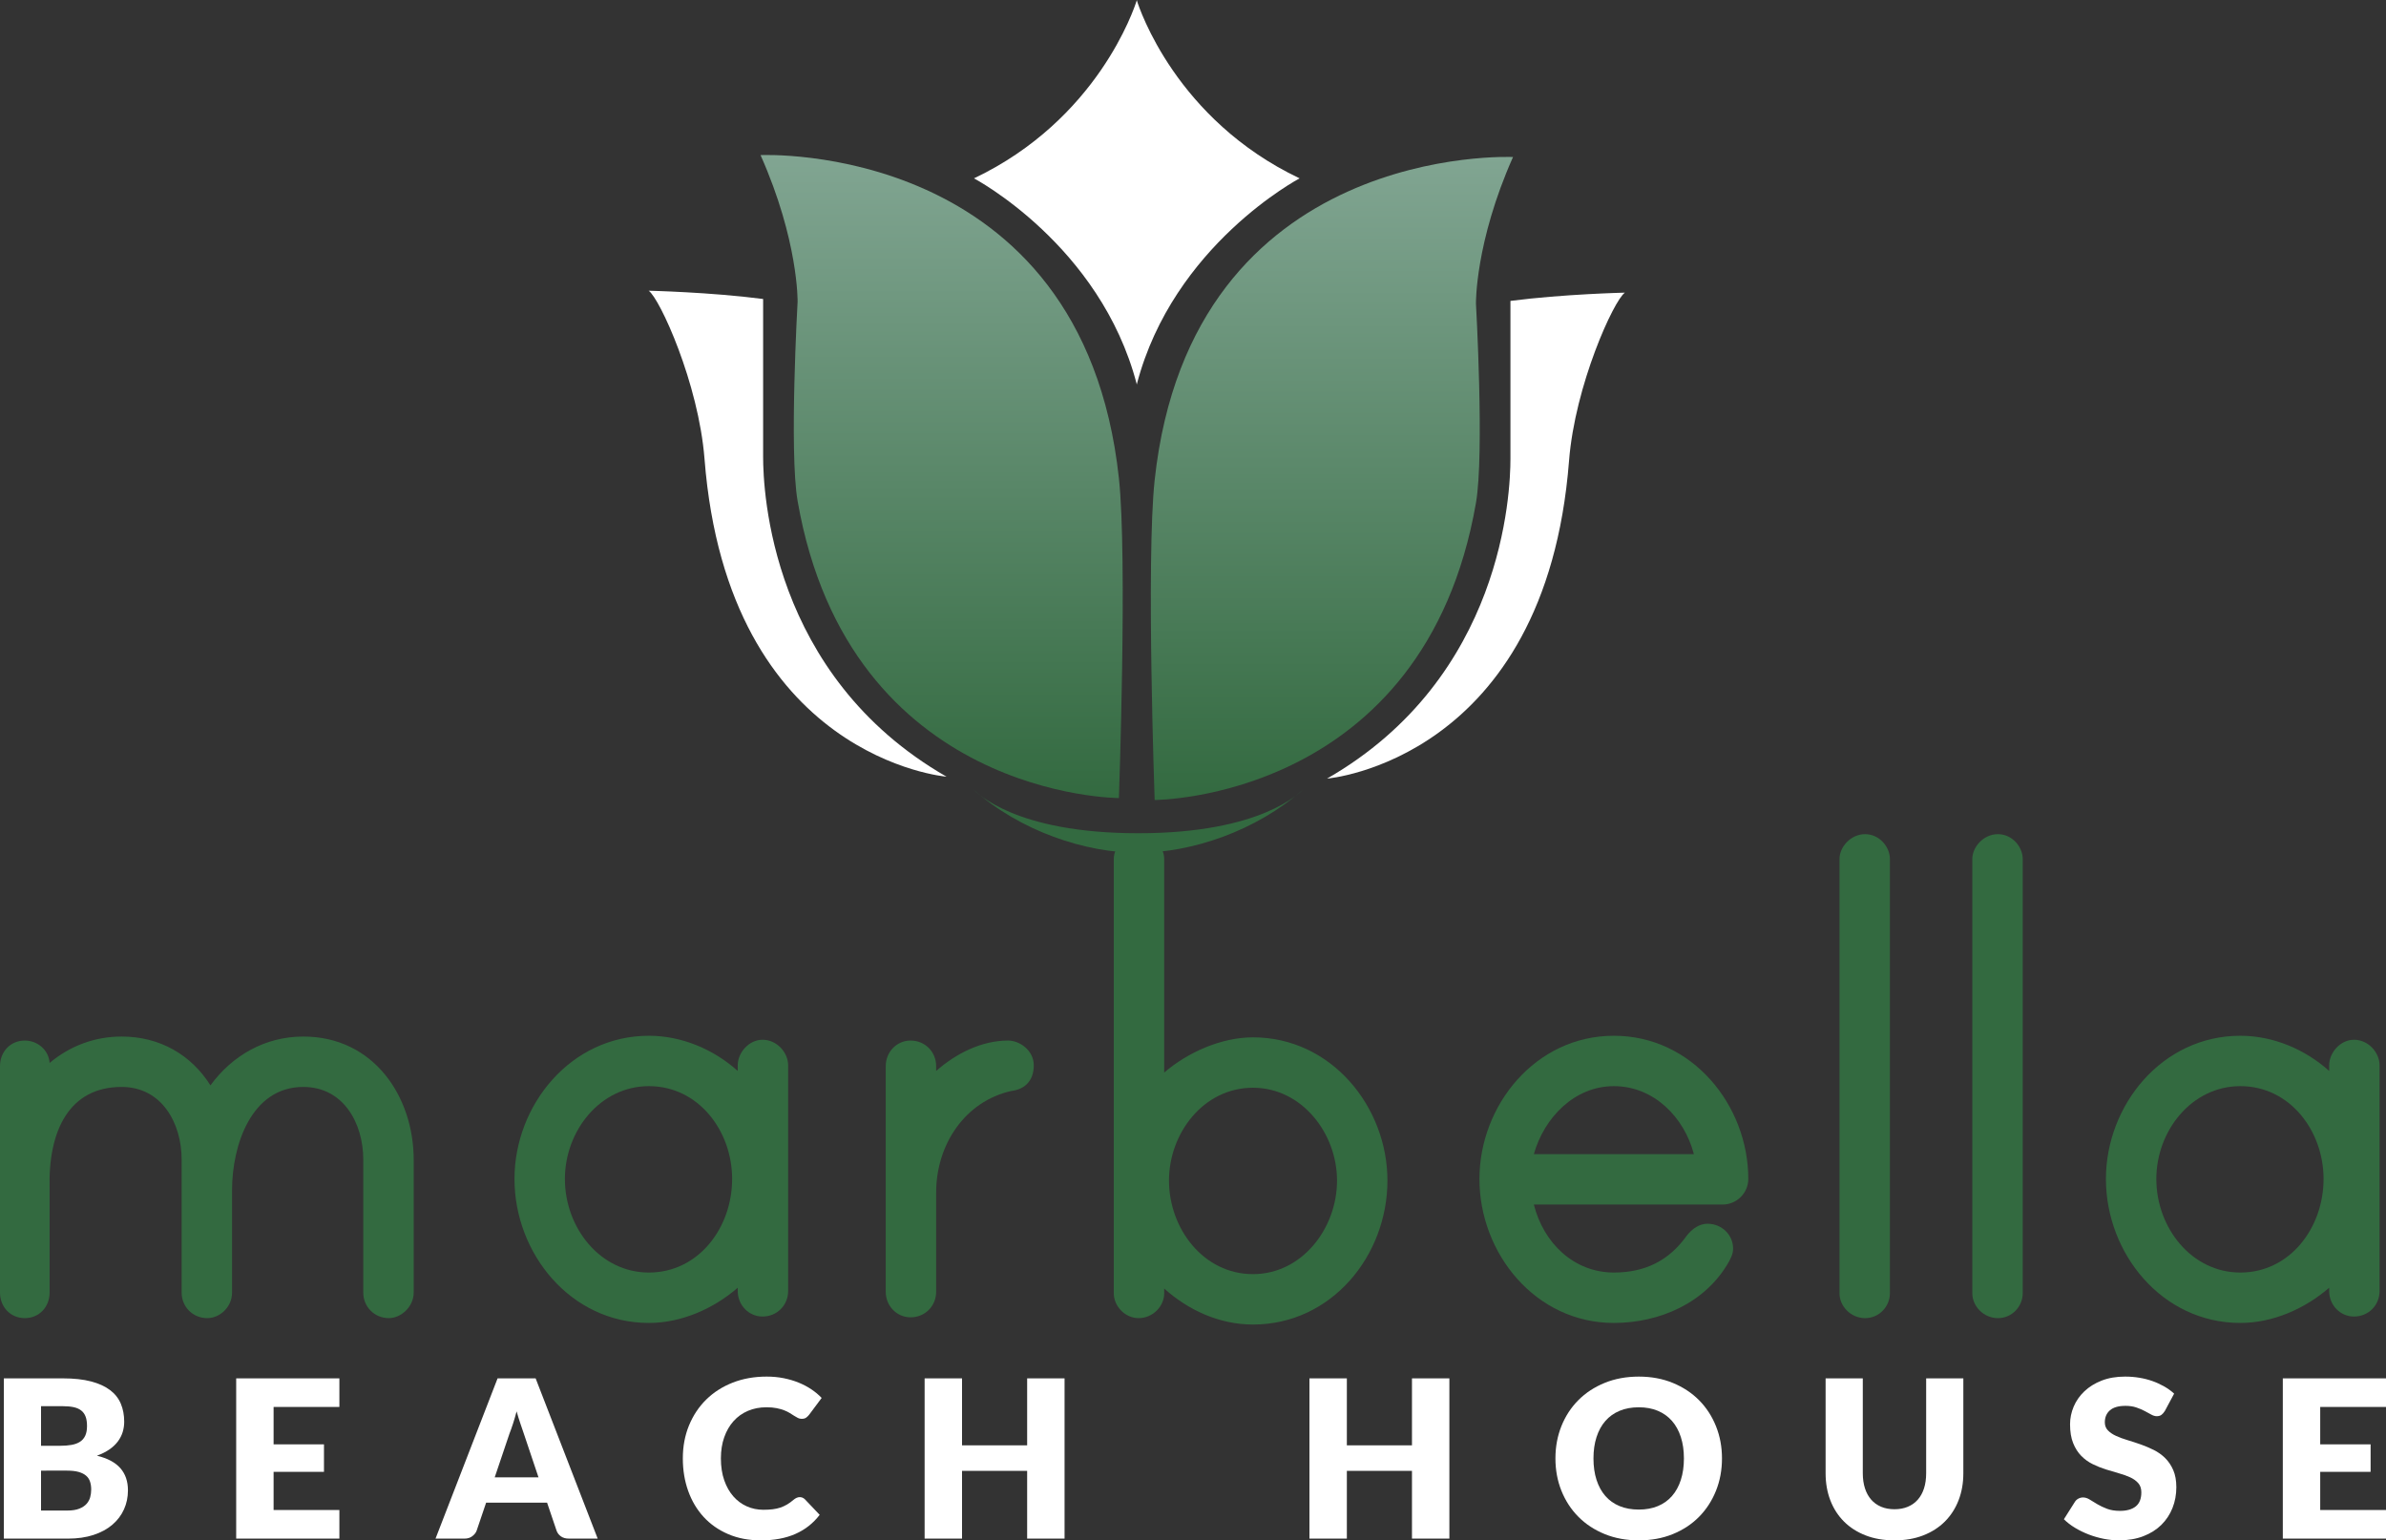
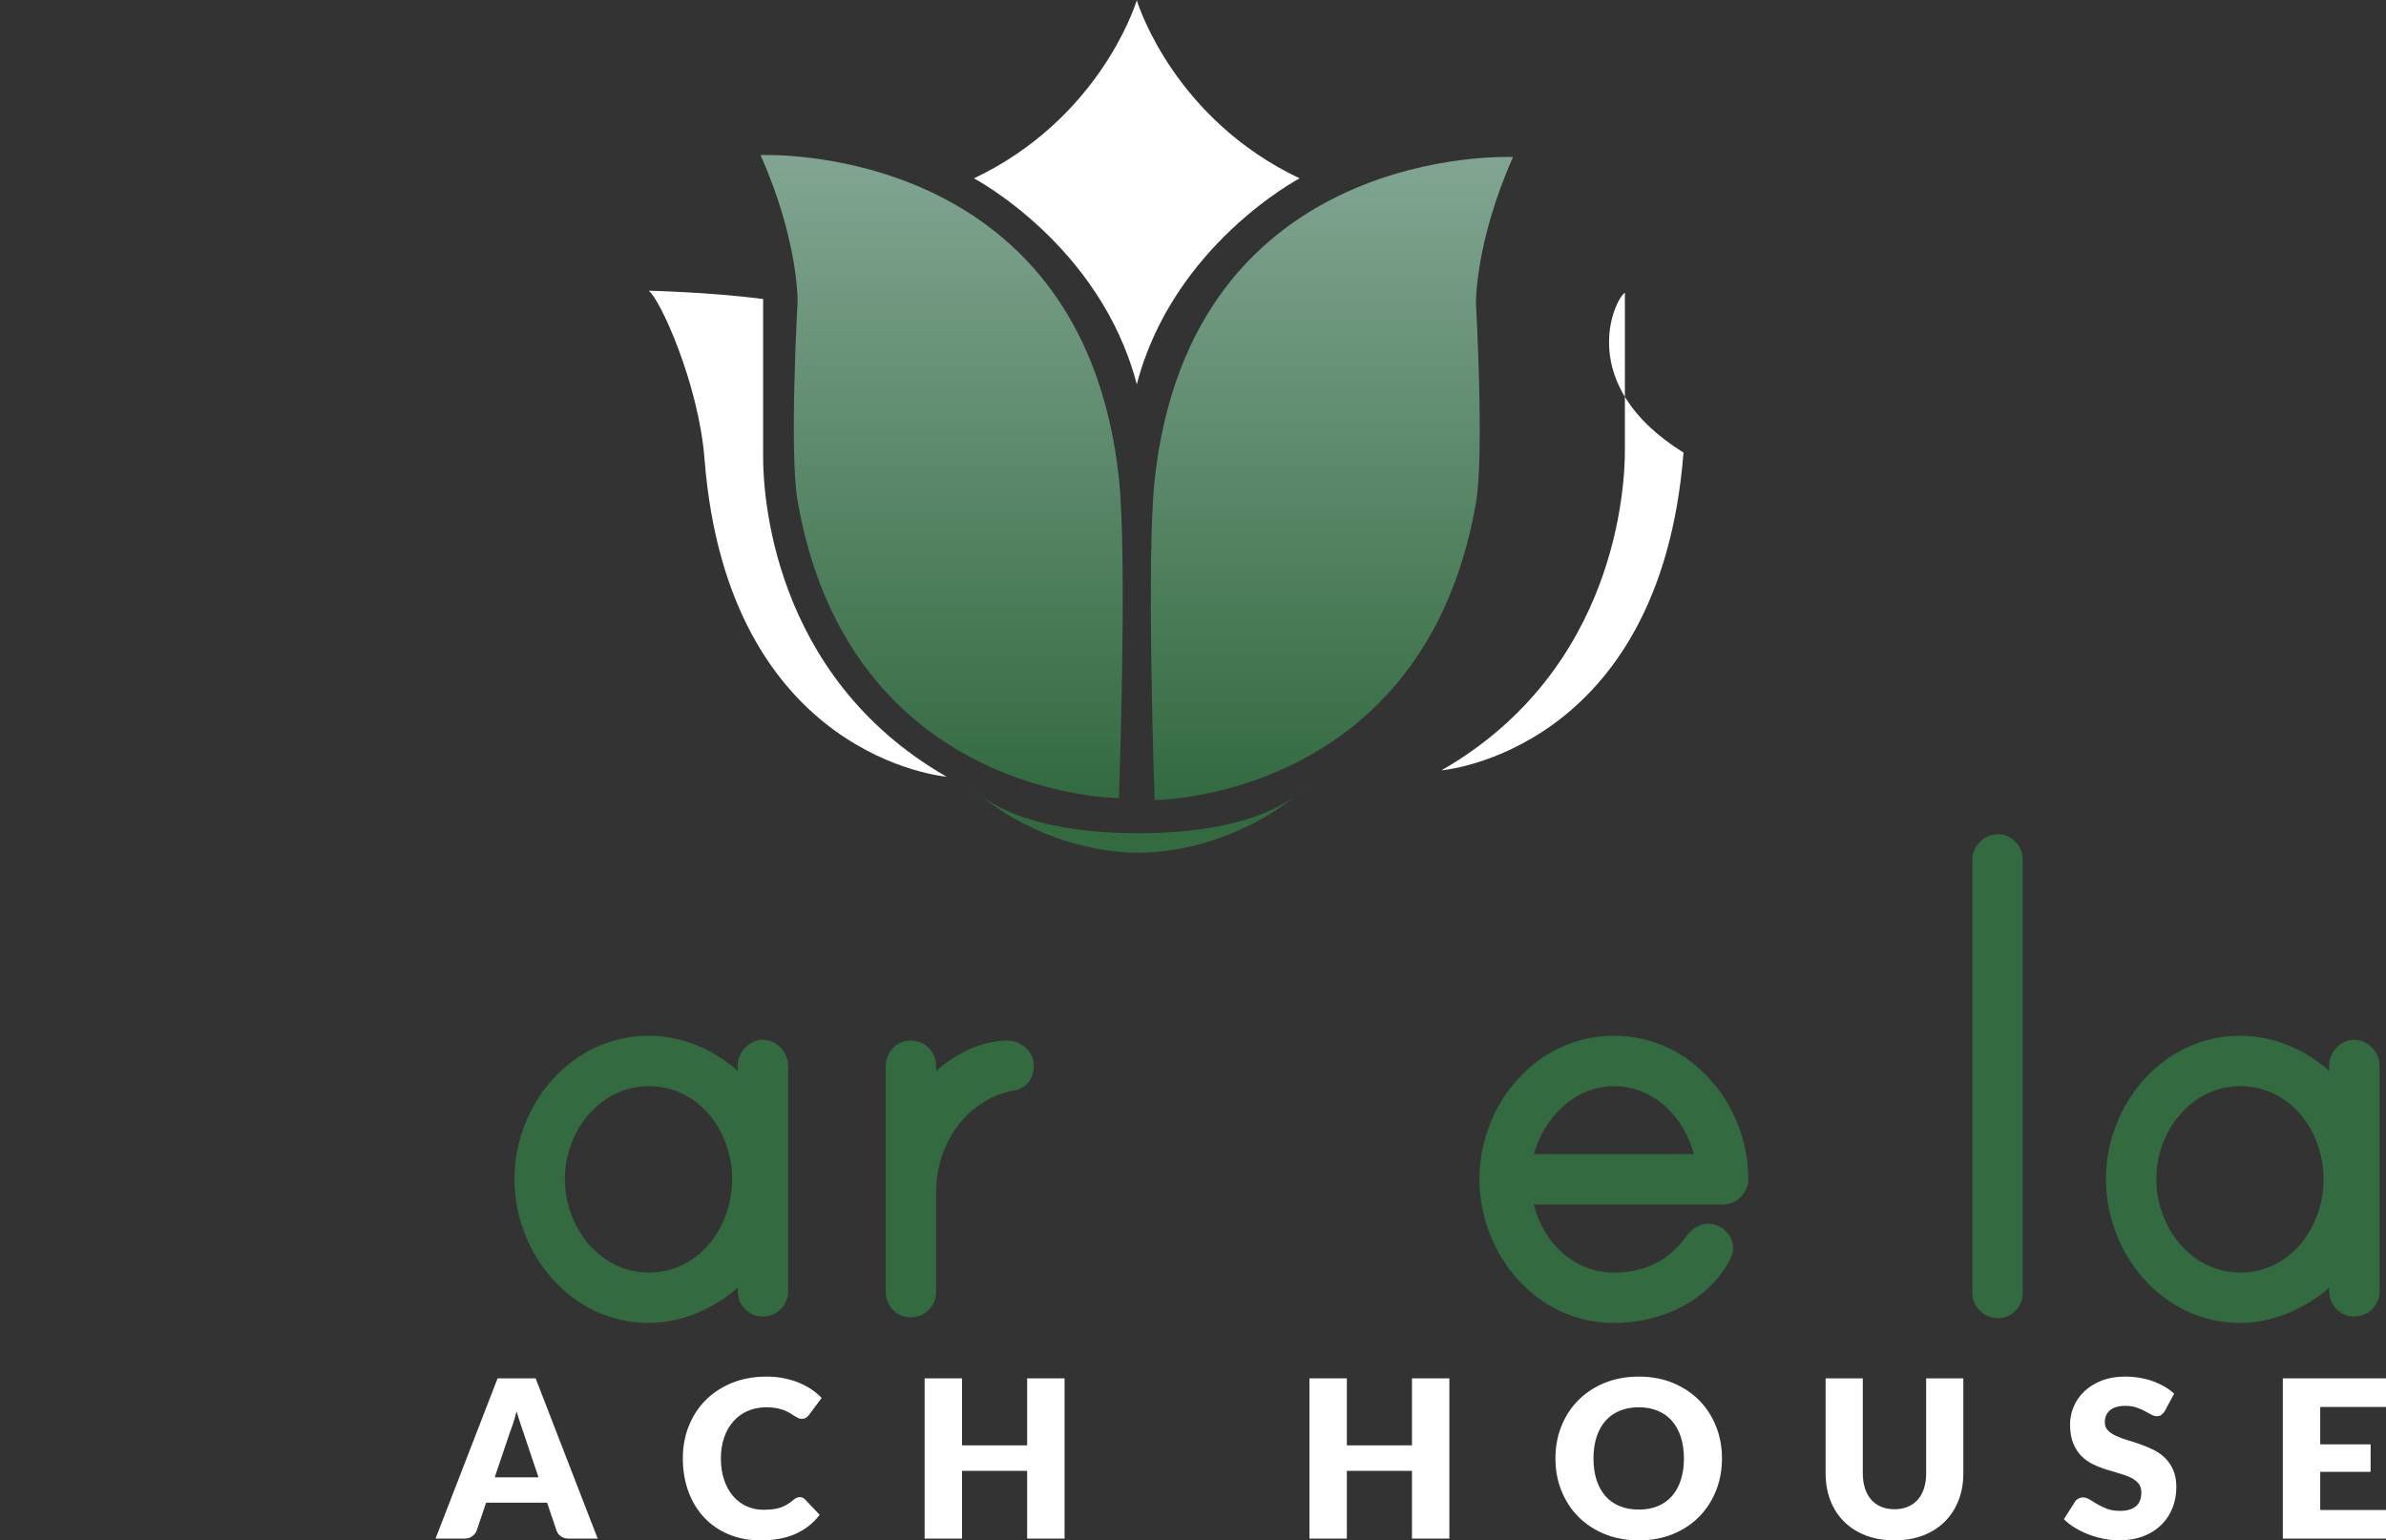
<svg xmlns="http://www.w3.org/2000/svg" version="1.1" id="Layer_2" x="0px" y="0px" width="576.752px" height="372.438px" viewBox="0 0 576.752 372.438" enable-background="new 0 0 576.752 372.438" xml:space="preserve">
  <rect x="0" y="0" width="576.752" height="372.438" fill="#333333" stroke="none" />
  <path fill="#FFFFFF" d="M156.798,70.292c0,0,14.833,0.333,27.667,2c0,0,0,30.167,0,38.167s1.667,52.833,44.333,77.333  c0,0-52.833-4.333-58.5-76.833C168.87,92.677,159.465,72.125,156.798,70.292z" />
  <linearGradient id="SVGID_1_" gradientUnits="userSpaceOnUse" x1="133.613" y1="184.479" x2="133.613" y2="339.964" gradientTransform="matrix(1 0 0 -1 94 377.438)">
    <stop offset="0" style="stop-color:#336A40" />
    <stop offset="1" style="stop-color:#81A592" />
  </linearGradient>
  <path fill="url(#SVGID_1_)" d="M183.84,37.5c0,0,77.792-3.708,86.625,78.125c2.075,19.222,0,77.334,0,77.334  s-65.167,0-77.667-71.834c-2.064-11.863,0-48.167,0-48.167S193.048,58.208,183.84,37.5z" />
  <path fill="#FFFFFF" d="M314.143,43.125c-29.841-14.198-38.712-41.01-39.334-42.996V0c0,0-0.01,0.031-0.02,0.064  C274.776,0.031,274.768,0,274.768,0v0.129c-0.622,1.986-9.494,28.798-39.335,42.996c0,0,30.535,16.082,39.335,49.733V93  c0.006-0.024,0.014-0.047,0.021-0.07c0.006,0.023,0.014,0.046,0.02,0.07v-0.142C283.607,59.207,314.143,43.125,314.143,43.125z" />
-   <path fill="#FFFFFF" d="M392.775,70.758c0,0-14.833,0.333-27.667,2c0,0,0,30.167,0,38.167s-1.666,52.833-44.333,77.333  c0,0,52.833-4.332,58.5-76.833C380.704,93.144,390.108,72.591,392.775,70.758z" />
+   <path fill="#FFFFFF" d="M392.775,70.758c0,0,0,30.167,0,38.167s-1.666,52.833-44.333,77.333  c0,0,52.833-4.332,58.5-76.833C380.704,93.144,390.108,72.591,392.775,70.758z" />
  <linearGradient id="SVGID_2_" gradientUnits="userSpaceOnUse" x1="227.959" y1="184.013" x2="227.959" y2="339.497" gradientTransform="matrix(1 0 0 -1 94 377.438)">
    <stop offset="0" style="stop-color:#336A40" />
    <stop offset="1" style="stop-color:#81A592" />
  </linearGradient>
  <path fill="url(#SVGID_2_)" d="M365.733,37.966c0,0-77.792-3.708-86.625,78.125c-2.074,19.222,0,77.334,0,77.334  s65.167,0,77.667-71.834c2.063-11.863,0-48.167,0-48.167S356.525,58.675,365.733,37.966z" />
  <g>
-     <path fill="#336A40" d="M99.999,280.41v32.106c0,3.482-3.095,6.189-5.996,6.189c-3.481,0-6.189-2.707-6.189-6.189V280.41   c0-8.897-4.835-17.603-14.506-17.603c-12.572,0-17.215,14.12-17.215,24.951v24.758c0,3.482-2.901,6.189-5.996,6.189   c-3.482,0-6.189-2.707-6.189-6.189V280.41c0-8.897-4.835-17.603-14.507-17.603c-12.572,0-17.794,10.445-17.408,24.564   c0,0.58,0,0.968,0,0.968v24.177c0,3.482-2.515,6.189-5.996,6.189S0,316,0,312.518v-54.737c0-3.481,2.515-6.189,5.996-6.189   c3.095,0,5.803,2.32,5.996,5.415c4.835-4.063,10.832-6.383,17.408-6.383c9.284,0,16.828,4.449,21.47,11.799   c5.222-7.156,13.153-11.799,22.437-11.799C90.328,250.623,99.999,265.13,99.999,280.41z" />
    <path fill="#336A40" d="M190.513,257.587v54.544c0,3.48-2.708,6.188-6.189,6.188c-3.288,0-5.996-2.708-5.996-6.188v-0.773   c-5.803,5.029-13.54,8.512-21.47,8.512c-18.955,0-32.495-16.828-32.495-34.815c0-17.795,13.54-34.623,32.495-34.623   c7.93,0,15.667,3.288,21.47,8.511v-1.354c0-3.095,2.708-6.189,5.996-6.189C187.805,251.397,190.513,254.492,190.513,257.587z    M176.974,285.053c0-11.604-8.124-22.438-20.116-22.438c-11.798,0-20.309,10.832-20.309,22.438c0,11.798,8.511,22.63,20.309,22.63   C168.85,307.683,176.974,296.851,176.974,285.053z" />
    <path fill="#336A40" d="M249.888,257.587c0,3.675-2.127,5.802-5.416,6.188c-11.218,2.515-18.182,12.959-18.182,24.564v23.983   c0,3.48-2.708,6.188-6.189,6.188c-3.288,0-5.996-2.708-5.996-6.188v-54.543c0-3.481,2.708-6.189,5.996-6.189   c3.482,0,6.189,2.708,6.189,6.189v1.159c4.835-4.255,11.025-7.35,17.408-7.35C246.406,251.591,249.888,253.911,249.888,257.587z" />
-     <path fill="#336A40" d="M335.377,285.439c0,18.183-13.539,34.815-32.494,34.815c-8.124,0-15.667-3.481-21.47-8.704v1.16   c0,3.095-2.708,5.996-6.189,5.996c-3.288,0-5.996-2.901-5.996-5.996V207.684c0-2.899,2.708-5.995,5.996-5.995   c3.481,0,6.189,3.096,6.189,5.995v51.645c5.609-4.835,13.732-8.512,21.47-8.512C321.838,250.816,335.377,267.645,335.377,285.439z    M323.191,285.439c0-11.412-8.511-22.438-20.31-22.438c-11.992,0-20.31,11.024-20.31,22.438c0,11.604,8.317,22.63,20.31,22.63   C314.682,308.069,323.191,297.044,323.191,285.439z" />
    <path fill="#336A40" d="M422.604,285.053c0,3.481-2.9,6.189-6.188,6.189h-45.647c2.321,9.282,9.672,16.439,19.344,16.439   c7.543,0,13.346-2.9,17.601-8.896c1.354-1.741,3.095-2.901,5.029-2.901c3.48,0,6.188,2.708,6.188,5.996   c0,1.354-0.58,2.321-0.967,3.095c-5.609,10.059-16.828,14.895-27.853,14.895c-18.956,0-32.495-16.828-32.495-34.815   c0-17.795,13.539-34.623,32.495-34.623C409.065,250.43,422.604,267.258,422.604,285.053z M409.452,279.057   c-2.321-8.896-9.671-16.44-19.342-16.44c-9.479,0-16.828,7.544-19.344,16.44H409.452z" />
-     <path fill="#336A40" d="M456.835,207.684v105.027c0,3.095-2.515,5.996-5.996,5.996c-3.48,0-6.188-2.901-6.188-5.996V207.684   c0-2.899,2.708-5.995,6.188-5.995C454.32,201.689,456.835,204.783,456.835,207.684z" />
    <path fill="#336A40" d="M488.938,207.684v105.027c0,3.095-2.515,5.996-5.995,5.996c-3.481,0-6.189-2.901-6.189-5.996V207.684   c0-2.899,2.708-5.995,6.189-5.995C486.423,201.689,488.938,204.783,488.938,207.684z" />
    <path fill="#336A40" d="M575.199,257.587v54.544c0,3.48-2.707,6.188-6.189,6.188c-3.288,0-5.995-2.708-5.995-6.188v-0.773   c-5.803,5.029-13.54,8.512-21.47,8.512c-18.956,0-32.495-16.828-32.495-34.815c0-17.795,13.539-34.623,32.495-34.623   c7.93,0,15.667,3.288,21.47,8.511v-1.354c0-3.095,2.707-6.189,5.995-6.189C572.492,251.397,575.199,254.492,575.199,257.587z    M561.66,285.053c0-11.604-8.124-22.438-20.115-22.438c-11.799,0-20.31,10.832-20.31,22.438c0,11.798,8.511,22.63,20.31,22.63   C553.536,307.683,561.66,296.851,561.66,285.053z" />
  </g>
  <g>
-     <path fill="#FFFFFF" d="M0.931,372.013v-38.744h14.253c2.677,0,4.955,0.248,6.834,0.744s3.413,1.196,4.601,2.102   c1.188,0.903,2.052,2.004,2.593,3.298s0.811,2.737,0.811,4.334c0,0.869-0.124,1.707-0.372,2.514   c-0.249,0.807-0.639,1.564-1.17,2.273c-0.531,0.709-1.214,1.352-2.047,1.928s-1.835,1.077-3.005,1.502   c2.553,0.621,4.441,1.627,5.664,3.019c1.223,1.393,1.835,3.179,1.835,5.358c0,1.648-0.319,3.183-0.958,4.601   c-0.639,1.418-1.573,2.655-2.806,3.709c-1.232,1.057-2.752,1.881-4.561,2.475c-1.808,0.594-3.874,0.891-6.196,0.891H0.931V372.013z    M9.919,349.569h4.68c0.993,0,1.888-0.07,2.686-0.213c0.798-0.142,1.476-0.39,2.035-0.745c0.558-0.354,0.984-0.842,1.276-1.462   s0.438-1.399,0.438-2.341c0-0.921-0.115-1.688-0.346-2.3s-0.585-1.104-1.063-1.476c-0.478-0.372-1.086-0.64-1.822-0.799   c-0.736-0.158-1.608-0.238-2.619-0.238H9.919V349.569z M9.919,355.579v9.651h6.329c1.188,0,2.158-0.149,2.912-0.452   c0.753-0.301,1.343-0.69,1.768-1.17c0.426-0.479,0.718-1.019,0.878-1.622c0.159-0.603,0.239-1.214,0.239-1.835   c0-0.709-0.093-1.347-0.279-1.914c-0.186-0.566-0.505-1.046-0.958-1.437c-0.452-0.39-1.05-0.691-1.795-0.904   c-0.745-0.212-1.684-0.317-2.818-0.317H9.919z" />
-     <path fill="#FFFFFF" d="M82.036,333.269v6.913H66.134v9.042h12.179v6.647H66.134v9.228h15.902v6.914H57.093v-38.744H82.036z" />
    <path fill="#FFFFFF" d="M144.474,372.013h-6.967c-0.78,0-1.423-0.182-1.928-0.545s-0.856-0.829-1.051-1.396l-2.287-6.754H117.51   l-2.287,6.754c-0.177,0.497-0.523,0.944-1.037,1.344c-0.514,0.398-1.144,0.599-1.888,0.599h-7.02l14.998-38.744h9.201   L144.474,372.013z M119.584,357.201h10.583l-3.563-10.61c-0.23-0.674-0.501-1.467-0.811-2.38c-0.311-0.913-0.616-1.901-0.917-2.965   c-0.284,1.081-0.576,2.083-0.877,3.005c-0.302,0.922-0.585,1.72-0.851,2.393L119.584,357.201z" />
    <path fill="#FFFFFF" d="M193.323,361.987c0.213,0,0.425,0.04,0.638,0.12c0.213,0.079,0.417,0.218,0.612,0.412l3.563,3.749   c-1.56,2.039-3.515,3.577-5.863,4.614c-2.349,1.037-5.128,1.556-8.337,1.556c-2.943,0-5.58-0.501-7.911-1.503   c-2.332-1.001-4.308-2.384-5.93-4.147c-1.622-1.765-2.868-3.855-3.736-6.275c-0.868-2.42-1.303-5.048-1.303-7.885   c0-2.891,0.496-5.544,1.489-7.964s2.38-4.509,4.162-6.264s3.914-3.12,6.396-4.095c2.482-0.976,5.221-1.463,8.217-1.463   c1.454,0,2.823,0.129,4.109,0.386c1.285,0.257,2.486,0.611,3.603,1.063c1.117,0.452,2.145,0.993,3.084,1.622   c0.939,0.63,1.772,1.324,2.5,2.088l-3.032,4.067c-0.195,0.248-0.425,0.476-0.691,0.679c-0.266,0.204-0.638,0.306-1.117,0.306   c-0.319,0-0.621-0.07-0.904-0.213c-0.284-0.143-0.585-0.314-0.904-0.52c-0.319-0.202-0.669-0.425-1.051-0.664   c-0.382-0.238-0.833-0.461-1.356-0.664c-0.523-0.204-1.135-0.378-1.835-0.52c-0.701-0.142-1.521-0.213-2.46-0.213   c-1.631,0-3.12,0.288-4.467,0.864c-1.347,0.576-2.504,1.399-3.47,2.474c-0.966,1.072-1.72,2.371-2.26,3.896   c-0.541,1.523-0.811,3.234-0.811,5.132c0,1.985,0.27,3.75,0.811,5.292s1.276,2.841,2.207,3.896   c0.931,1.056,2.017,1.857,3.258,2.407c1.24,0.549,2.57,0.824,3.989,0.824c0.815,0,1.56-0.04,2.233-0.12   c0.673-0.08,1.298-0.217,1.875-0.412c0.576-0.194,1.125-0.447,1.648-0.758s1.05-0.695,1.583-1.156   c0.212-0.178,0.443-0.324,0.691-0.438C192.8,362.045,193.057,361.987,193.323,361.987z" />
    <path fill="#FFFFFF" d="M257.33,372.013h-9.042v-16.381h-15.742v16.381h-9.042v-38.744h9.042v16.194h15.742v-16.194h9.042V372.013z   " />
    <path fill="#FFFFFF" d="M350.348,372.013h-9.041v-16.381h-15.741v16.381h-9.041v-38.744h9.041v16.194h15.741v-16.194h9.041V372.013   L350.348,372.013z" />
    <path fill="#FFFFFF" d="M416.243,352.627c0,2.802-0.483,5.407-1.449,7.817c-0.967,2.411-2.327,4.508-4.082,6.289   s-3.869,3.179-6.343,4.188c-2.473,1.01-5.216,1.516-8.229,1.516c-3.015,0-5.762-0.506-8.243-1.516   c-2.482-1.011-4.604-2.407-6.368-4.188c-1.766-1.781-3.13-3.878-4.097-6.289c-0.966-2.41-1.448-5.017-1.448-7.817   s0.482-5.406,1.448-7.818c0.967-2.41,2.331-4.502,4.097-6.274c1.764-1.772,3.886-3.164,6.368-4.176   c2.481-1.011,5.229-1.516,8.243-1.516s5.758,0.51,8.229,1.529c2.474,1.02,4.588,2.415,6.343,4.188   c1.755,1.773,3.115,3.865,4.082,6.276C415.76,347.247,416.243,349.844,416.243,352.627z M407.042,352.627   c0-1.914-0.248-3.64-0.744-5.172c-0.497-1.533-1.21-2.832-2.141-3.896c-0.933-1.063-2.07-1.879-3.418-2.447   c-1.348-0.565-2.881-0.851-4.601-0.851c-1.737,0-3.283,0.284-4.641,0.851c-1.356,0.568-2.5,1.384-3.431,2.447   c-0.932,1.063-1.646,2.362-2.142,3.896s-0.744,3.258-0.744,5.172c0,1.933,0.248,3.666,0.744,5.199   c0.496,1.532,1.21,2.832,2.142,3.896c0.931,1.064,2.073,1.875,3.431,2.434c1.355,0.559,2.902,0.838,4.641,0.838   c1.72,0,3.253-0.279,4.601-0.838s2.485-1.369,3.418-2.434c0.931-1.063,1.644-2.362,2.141-3.896   C406.794,356.293,407.042,354.56,407.042,352.627z" />
    <path fill="#FFFFFF" d="M457.938,364.913c1.205,0,2.282-0.2,3.231-0.6c0.948-0.398,1.75-0.971,2.406-1.715   c0.655-0.745,1.155-1.653,1.502-2.727c0.346-1.072,0.519-2.291,0.519-3.656v-22.948h8.988v22.948c0,2.376-0.386,4.557-1.156,6.542   s-1.875,3.696-3.311,5.132c-1.438,1.438-3.184,2.553-5.239,3.352c-2.056,0.798-4.37,1.196-6.94,1.196   c-2.589,0-4.91-0.398-6.967-1.196c-2.057-0.799-3.803-1.914-5.238-3.352c-1.437-1.436-2.535-3.146-3.298-5.132   c-0.763-1.985-1.144-4.166-1.144-6.542v-22.948h8.988v22.922c0,1.365,0.173,2.584,0.519,3.656c0.346,1.073,0.847,1.986,1.502,2.739   c0.656,0.754,1.458,1.329,2.407,1.729S456.732,364.913,457.938,364.913z" />
    <path fill="#FFFFFF" d="M523.303,341.14c-0.267,0.425-0.546,0.744-0.838,0.957c-0.293,0.213-0.67,0.319-1.13,0.319   c-0.408,0-0.848-0.129-1.316-0.386c-0.471-0.258-1.002-0.546-1.596-0.864c-0.595-0.319-1.271-0.607-2.034-0.864   s-1.632-0.386-2.605-0.386c-1.686,0-2.938,0.358-3.764,1.077c-0.824,0.718-1.235,1.688-1.235,2.911c0,0.78,0.248,1.428,0.744,1.94   c0.495,0.515,1.146,0.958,1.954,1.33s1.729,0.714,2.767,1.023c1.037,0.311,2.096,0.655,3.178,1.036   c1.081,0.383,2.142,0.829,3.178,1.344c1.037,0.515,1.958,1.171,2.767,1.968c0.806,0.798,1.458,1.769,1.954,2.912   c0.496,1.143,0.744,2.521,0.744,4.135c0,1.791-0.311,3.467-0.932,5.026c-0.62,1.561-1.52,2.921-2.698,4.082   c-1.18,1.16-2.633,2.073-4.36,2.738c-1.729,0.664-3.692,0.997-5.892,0.997c-1.205,0-2.433-0.125-3.683-0.373s-2.46-0.598-3.63-1.05   s-2.271-0.988-3.298-1.609c-1.028-0.619-1.923-1.312-2.687-2.073l2.659-4.201c0.195-0.319,0.47-0.576,0.824-0.771   c0.354-0.193,0.734-0.292,1.144-0.292c0.532,0,1.068,0.169,1.609,0.506c0.54,0.337,1.152,0.71,1.835,1.116   c0.682,0.408,1.467,0.78,2.353,1.117c0.888,0.337,1.934,0.505,3.14,0.505c1.631,0,2.897-0.358,3.803-1.077   c0.903-0.718,1.354-1.855,1.354-3.417c0-0.903-0.247-1.64-0.743-2.207c-0.497-0.566-1.148-1.036-1.955-1.408   c-0.808-0.372-1.725-0.7-2.752-0.984c-1.028-0.283-2.083-0.598-3.164-0.943c-1.082-0.346-2.138-0.771-3.165-1.275   c-1.028-0.506-1.945-1.171-2.752-1.995c-0.808-0.824-1.458-1.853-1.954-3.084c-0.497-1.232-0.745-2.753-0.745-4.562   c0-1.454,0.293-2.872,0.878-4.255s1.444-2.614,2.579-3.695s2.525-1.945,4.175-2.594c1.649-0.647,3.537-0.971,5.664-0.971   c1.188,0,2.345,0.093,3.471,0.279c1.125,0.186,2.193,0.461,3.204,0.823c1.011,0.363,1.954,0.799,2.832,1.304   c0.878,0.506,1.662,1.077,2.354,1.716L523.303,341.14z" />
    <path fill="#FFFFFF" d="M576.752,333.269v6.913H560.85v9.042h12.18v6.647h-12.18v9.228h15.902v6.914h-24.943v-38.744H576.752z" />
  </g>
  <path fill="#336A40" d="M275.139,201.465c-29.881,0-39.01-9.863-39.858-10.585c11.377,10.101,27.045,15.309,39.858,15.309  s28.48-5.208,39.857-15.309C314.147,191.602,305.021,201.465,275.139,201.465z" />
</svg>